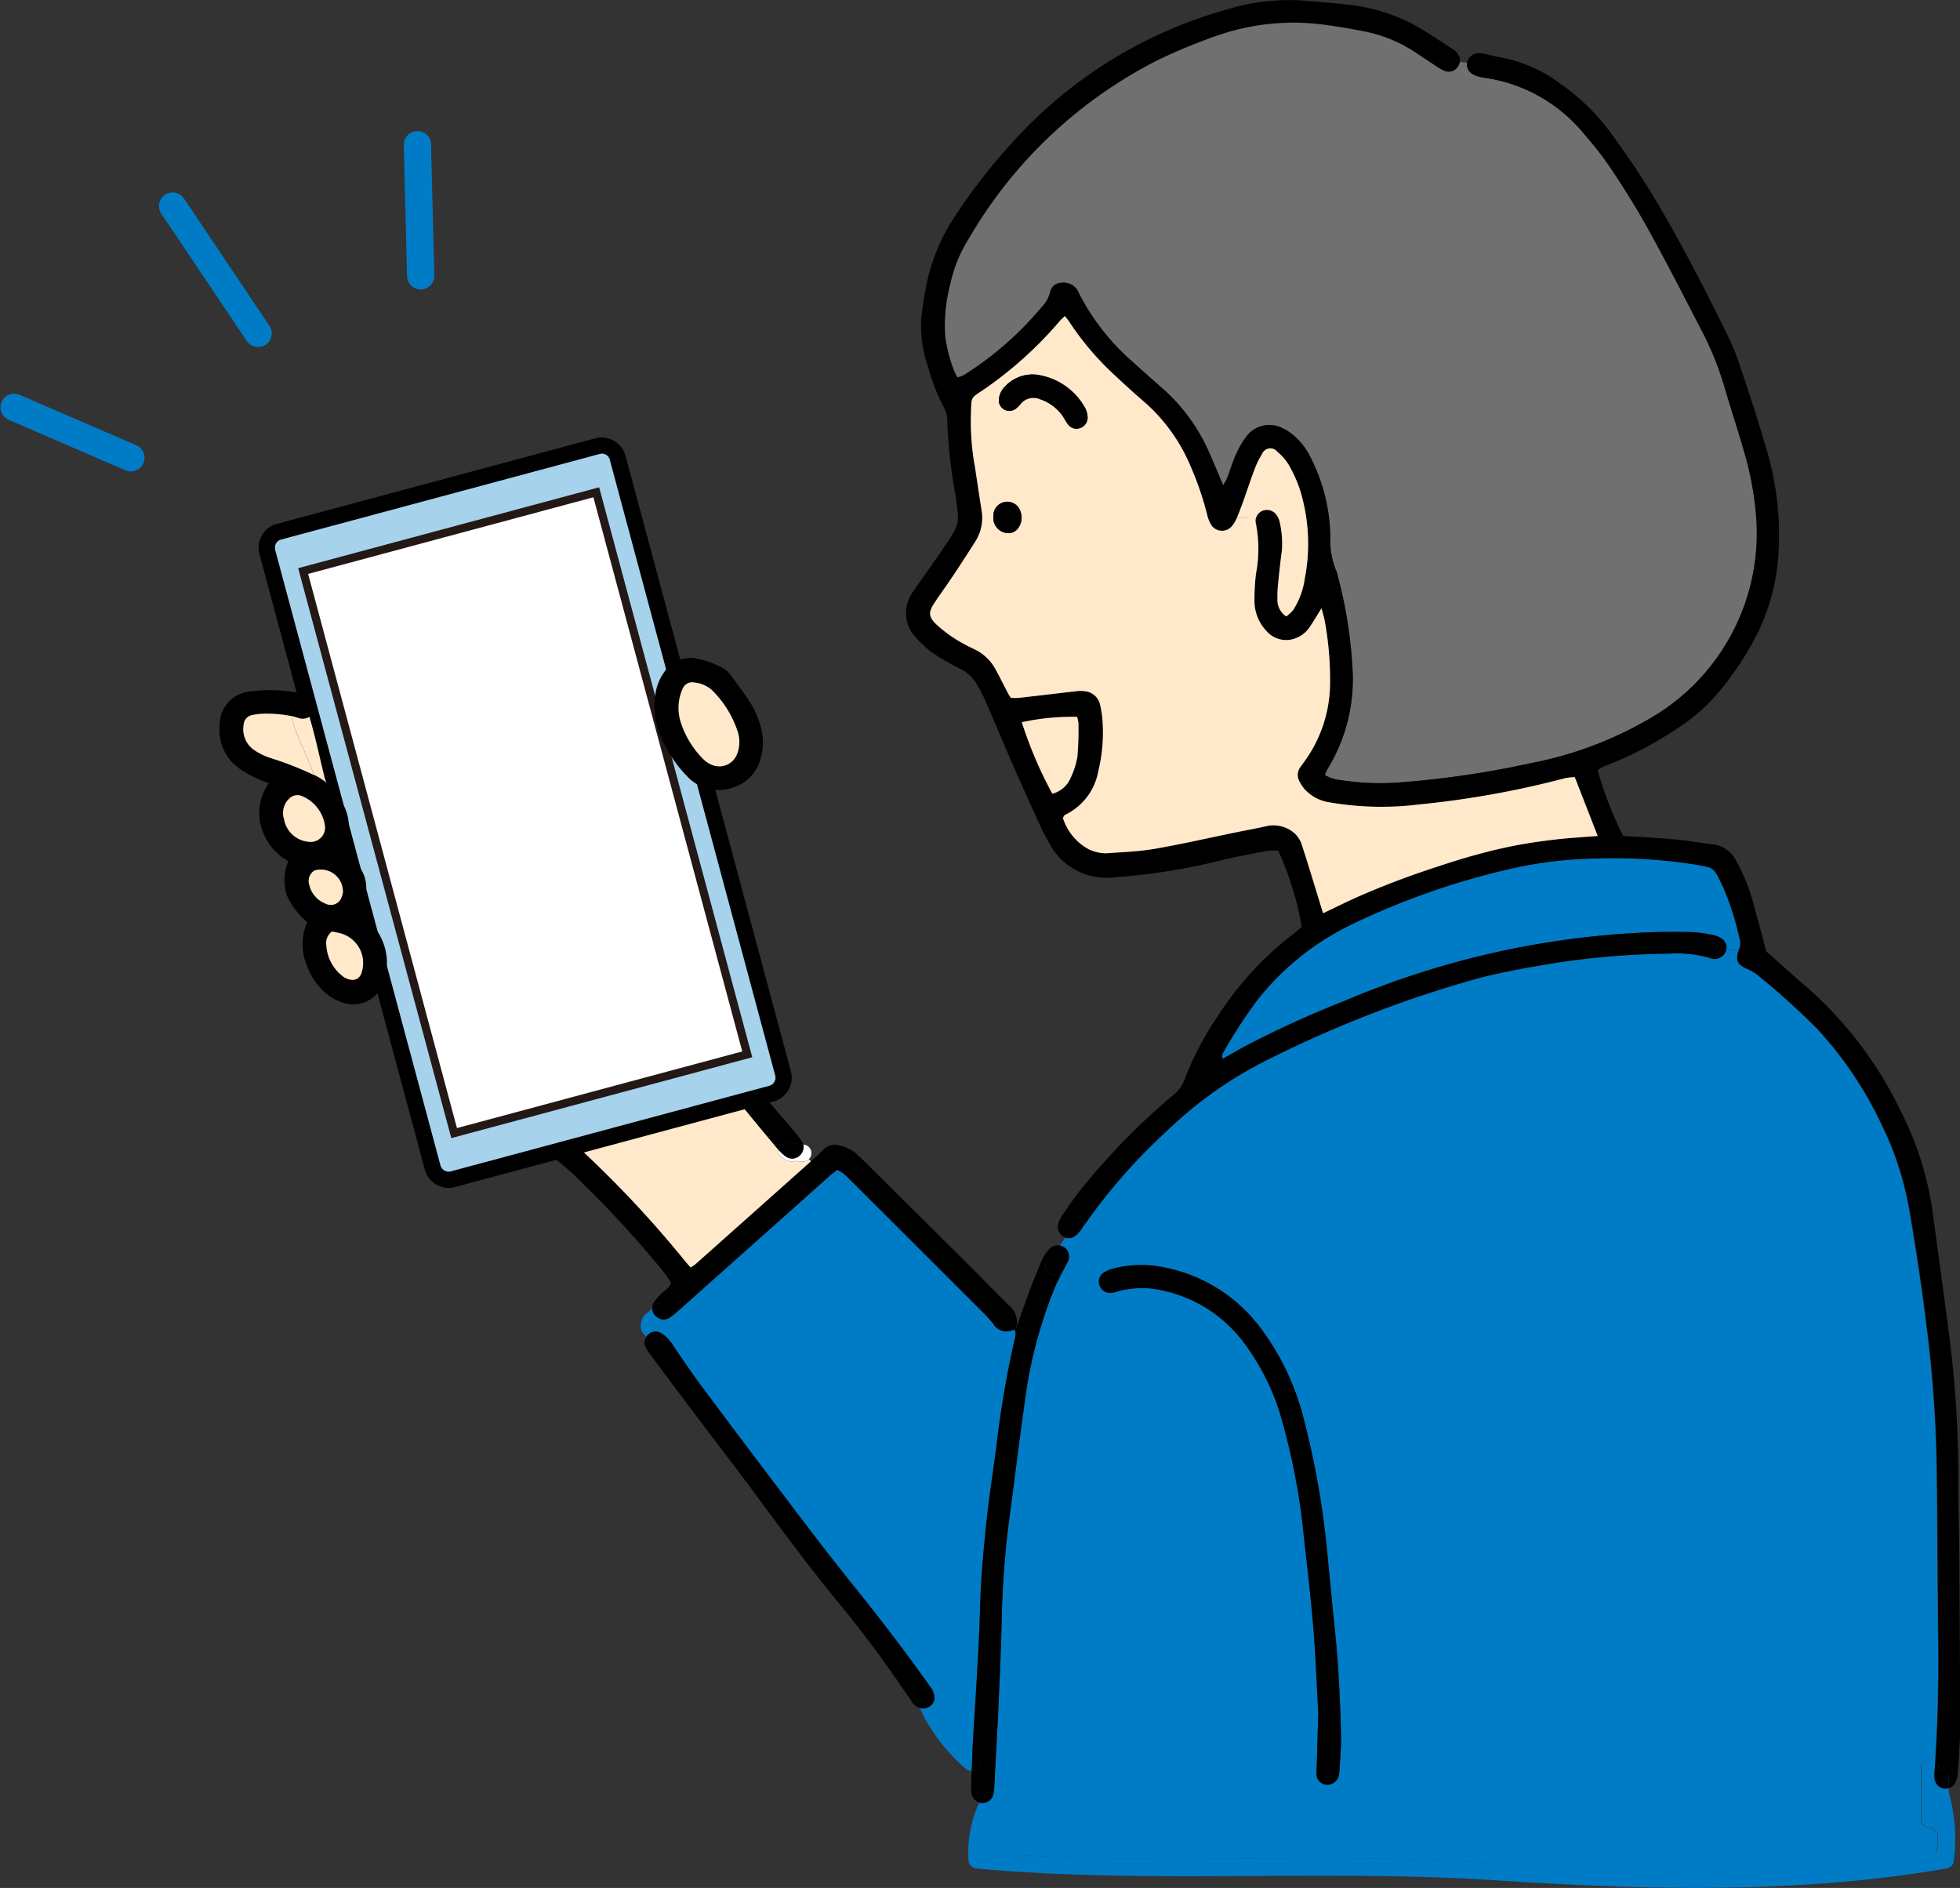
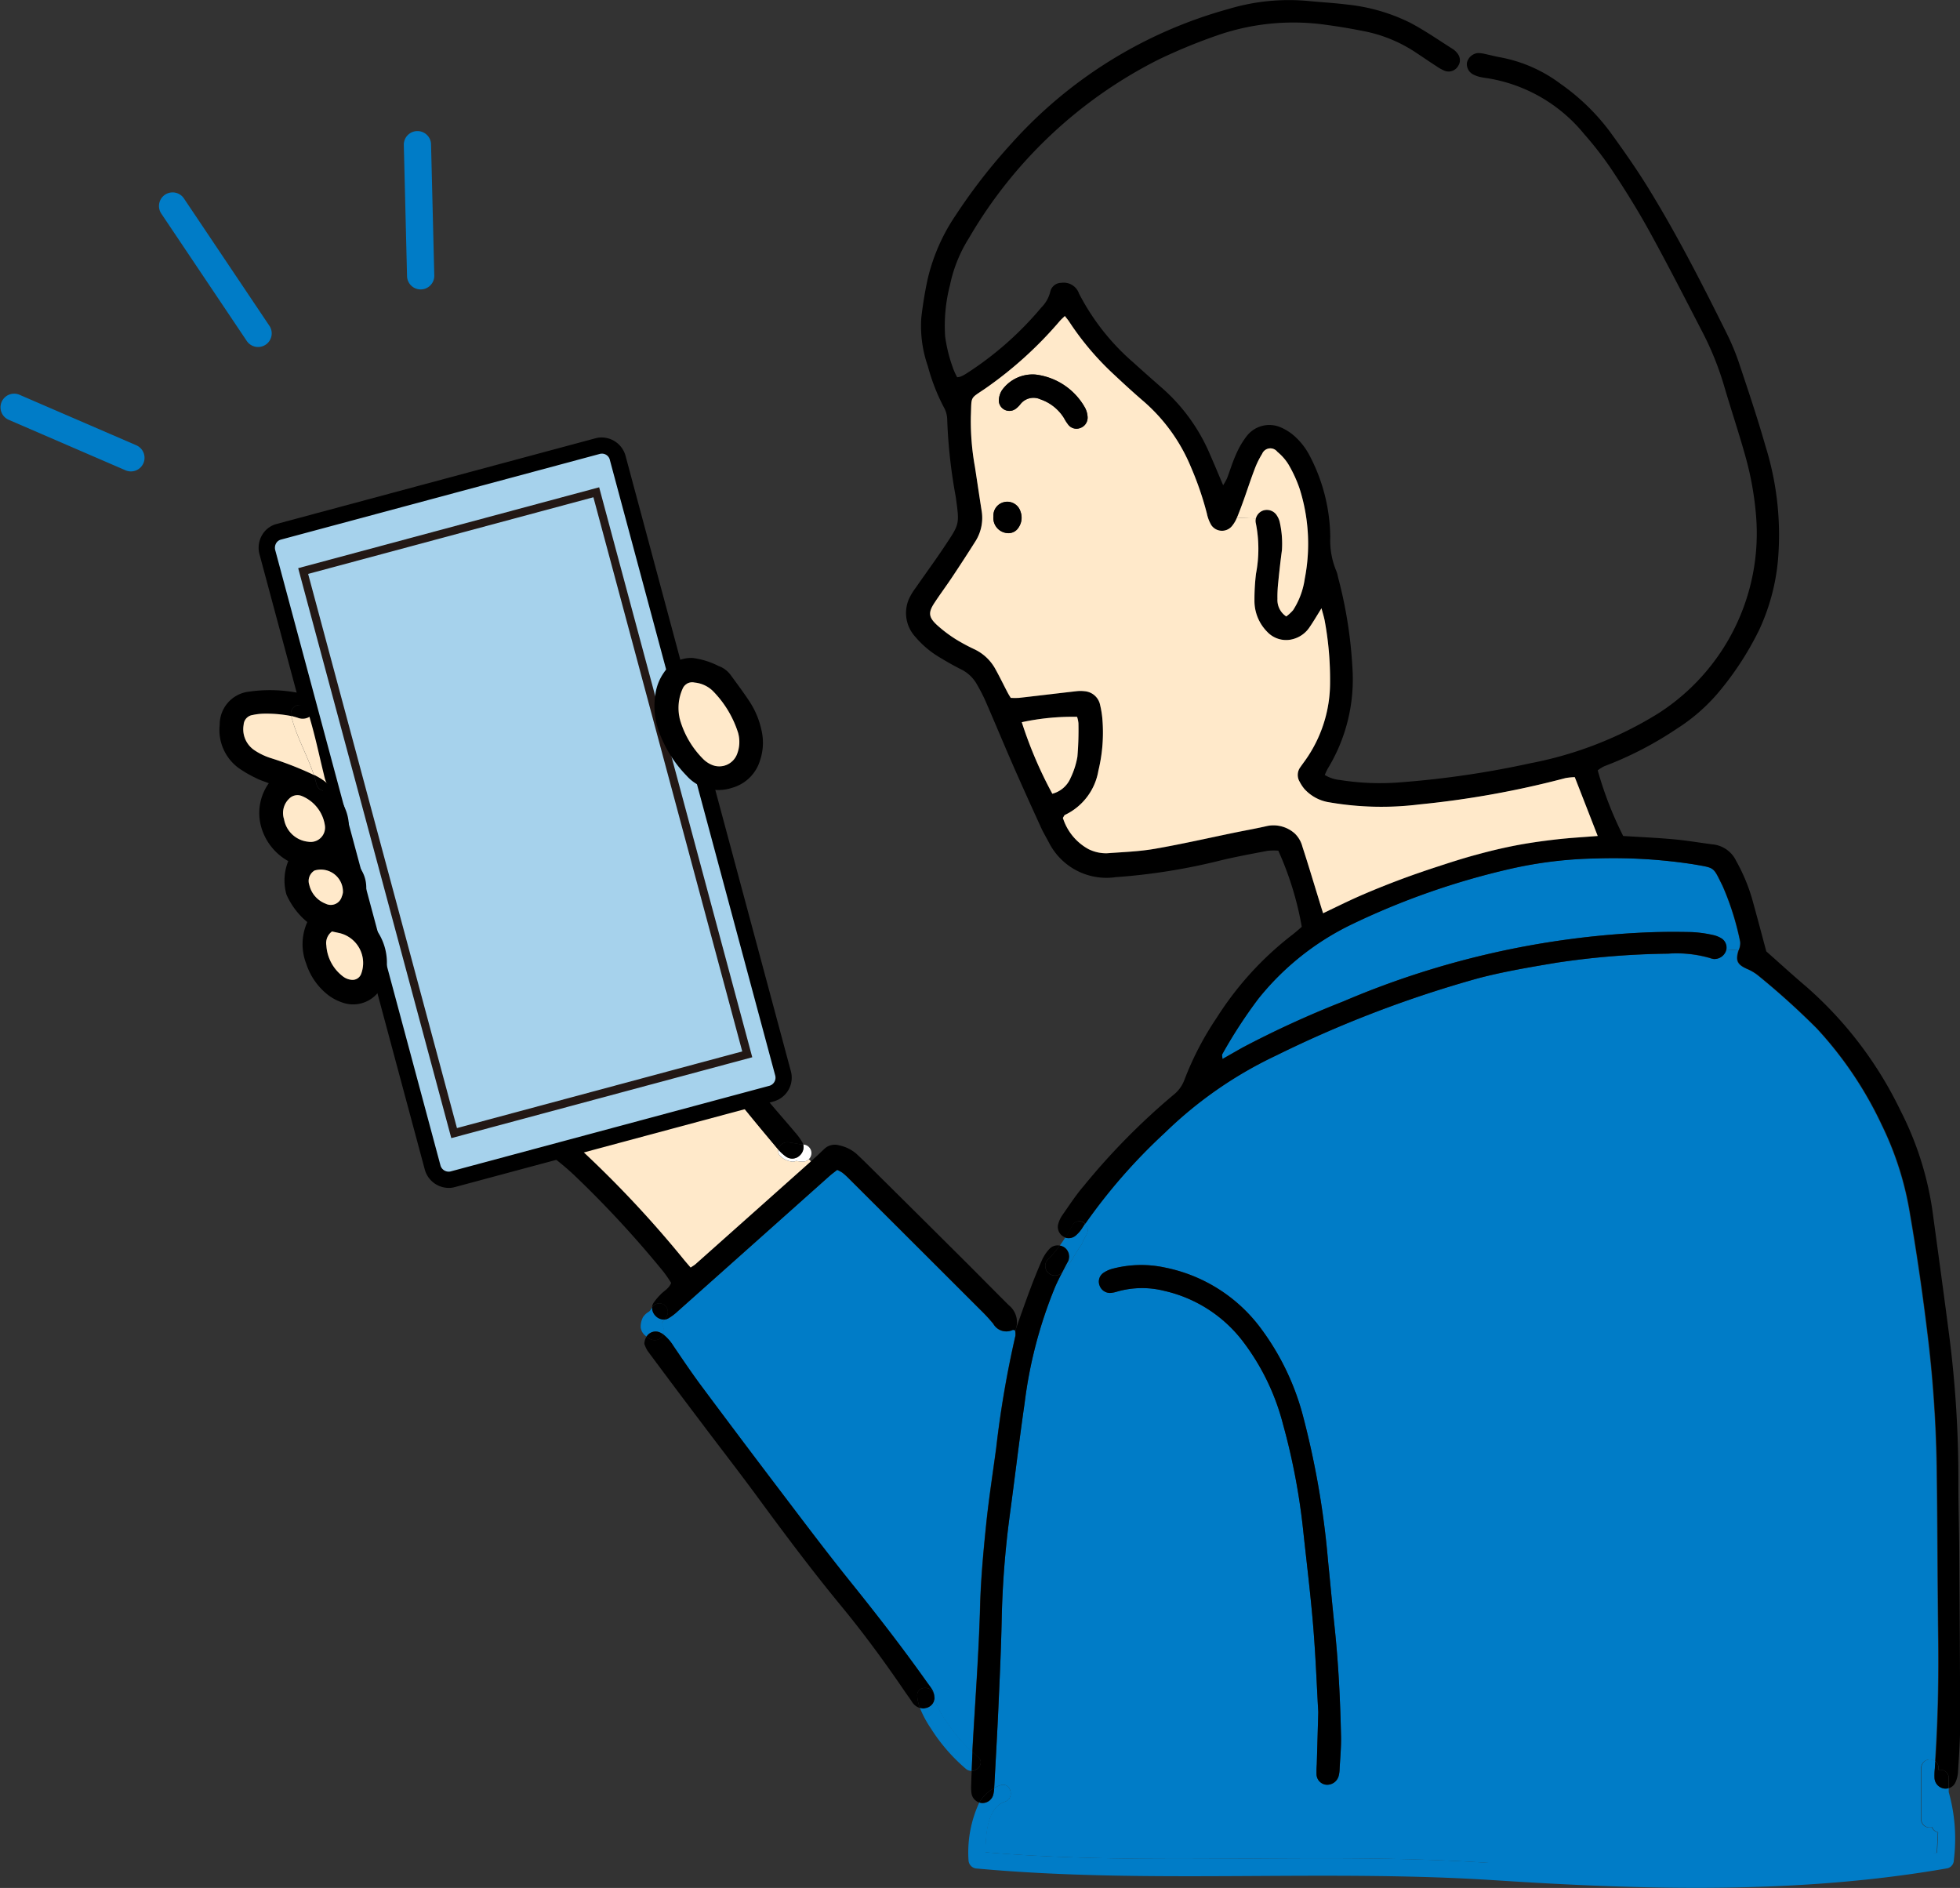
<svg xmlns="http://www.w3.org/2000/svg" width="109.084" height="105.066" viewBox="0 0 109.084 105.066">
  <rect x="0" y="0" width="109.084" height="105.066" fill="#333333" stroke="none" />
  <g id="グループ_96" data-name="グループ 96" transform="translate(-648.719 -31.052)">
    <g id="グループ_93" data-name="グループ 93" transform="translate(672.909 31.052)">
-       <path id="パス_643" data-name="パス 643" d="M705.8,47.006a9.026,9.026,0,0,0-.273,2.865,8.4,8.4,0,0,0,.484,1.887,4.122,4.122,0,0,0,.186.39.992.992,0,0,0,.2-.04,2.115,2.115,0,0,0,.276-.144,18.342,18.342,0,0,0,4.21-3.7,1.866,1.866,0,0,0,.494-.871.63.63,0,0,1,.621-.5.9.9,0,0,1,.982.6,12.88,12.88,0,0,0,3.034,3.844c.54.489,1.087.973,1.636,1.453a10.222,10.222,0,0,1,2.62,3.656c.239.542.465,1.091.73,1.712a3.6,3.6,0,0,0,.215-.381c.168-.437.3-.888.493-1.316a4.741,4.741,0,0,1,.581-1.009,1.594,1.594,0,0,1,1.9-.523,2.879,2.879,0,0,1,.728.447,3.777,3.777,0,0,1,.874,1.091,9.952,9.952,0,0,1,1.171,4.574,4.425,4.425,0,0,0,.338,1.894,1.366,1.366,0,0,1,.084.3,24.663,24.663,0,0,1,.811,5.083,9.534,9.534,0,0,1-1.367,5.6,3.473,3.473,0,0,0-.171.363,1.952,1.952,0,0,0,.835.278,14.168,14.168,0,0,0,3.429.127,52.1,52.1,0,0,0,7.183-1.058,20.987,20.987,0,0,0,7.093-2.76,11.9,11.9,0,0,0,5.465-10.98,17.485,17.485,0,0,0-.606-3.378c-.359-1.278-.78-2.538-1.155-3.81a16.788,16.788,0,0,0-1.178-2.972c-.969-1.875-1.931-3.753-2.943-5.6-.613-1.119-1.283-2.208-1.985-3.275a19.2,19.2,0,0,0-1.7-2.235,8.73,8.73,0,0,0-5.359-3.108c-.155-.023-.311-.042-.463-.08a1.587,1.587,0,0,1-.364-.137.65.65,0,0,1-.342-.648l-.39-.045a.6.6,0,0,1-.092.237.613.613,0,0,1-.743.272,2.512,2.512,0,0,1-.475-.264c-.373-.24-.738-.493-1.108-.736a7.964,7.964,0,0,0-2.789-1.182c-.713-.144-1.432-.271-2.154-.367a12.92,12.92,0,0,0-6.015.532,30.929,30.929,0,0,0-3.394,1.39,25.441,25.441,0,0,0-10.551,9.937A7.87,7.87,0,0,0,705.8,47.006Z" transform="translate(-677.114 -31.153)" fill="#717071" />
-       <path id="パス_644" data-name="パス 644" d="M708.163,110.322v0l0-.013,0-.006c-.047-.009-.1-.04-.141-.025a.831.831,0,0,1-1.082-.346,9.818,9.818,0,0,0-.743-.8q-3.65-3.647-7.306-7.292a3.616,3.616,0,0,0-.348-.314,1.926,1.926,0,0,0-.289-.156c-.148.118-.294.222-.428.34q-4.235,3.772-8.465,7.545a2.9,2.9,0,0,1-.5.375.55.55,0,0,1-.216.069,1.453,1.453,0,0,1-.167.2,1.13,1.13,0,0,1,.133.451.447.447,0,0,1-.029.194,2.4,2.4,0,0,1,.542.614c.511.753,1.02,1.509,1.564,2.242q2.144,2.882,4.319,5.744c1.307,1.722,2.607,3.45,3.961,5.136,1.469,1.827,2.906,3.676,4.264,5.591.09.127.188.249.272.382a.918.918,0,0,1,.161.523,4.245,4.245,0,0,0,.726,1.374,8.27,8.27,0,0,0,1.384,1.619c.005-.144.013-.287.021-.431.146-2.574.34-5.146.41-7.724.042-1.507.182-3.015.336-4.517.147-1.424.369-2.84.559-4.258a56.789,56.789,0,0,1,1.067-6.229.991.991,0,0,0-.012-.289Z" transform="translate(-675.854 -36.26)" fill="#007cc7" />
+       <path id="パス_644" data-name="パス 644" d="M708.163,110.322l0-.013,0-.006c-.047-.009-.1-.04-.141-.025a.831.831,0,0,1-1.082-.346,9.818,9.818,0,0,0-.743-.8q-3.65-3.647-7.306-7.292a3.616,3.616,0,0,0-.348-.314,1.926,1.926,0,0,0-.289-.156c-.148.118-.294.222-.428.34q-4.235,3.772-8.465,7.545a2.9,2.9,0,0,1-.5.375.55.55,0,0,1-.216.069,1.453,1.453,0,0,1-.167.2,1.13,1.13,0,0,1,.133.451.447.447,0,0,1-.029.194,2.4,2.4,0,0,1,.542.614c.511.753,1.02,1.509,1.564,2.242q2.144,2.882,4.319,5.744c1.307,1.722,2.607,3.45,3.961,5.136,1.469,1.827,2.906,3.676,4.264,5.591.09.127.188.249.272.382a.918.918,0,0,1,.161.523,4.245,4.245,0,0,0,.726,1.374,8.27,8.27,0,0,0,1.384,1.619c.005-.144.013-.287.021-.431.146-2.574.34-5.146.41-7.724.042-1.507.182-3.015.336-4.517.147-1.424.369-2.84.559-4.258a56.789,56.789,0,0,1,1.067-6.229.991.991,0,0,0-.012-.289Z" transform="translate(-675.854 -36.26)" fill="#007cc7" />
      <path id="パス_645" data-name="パス 645" d="M722.173,93.54c-.031.048,0,.133.01.269.406-.231.764-.436,1.123-.639a55.2,55.2,0,0,1,5.607-2.567,48.223,48.223,0,0,1,16.818-3.836c.859-.038,1.72-.038,2.58-.02a7.016,7.016,0,0,1,1.157.159,1.494,1.494,0,0,1,.5.2.605.605,0,0,1,.258.6l.688.049A.934.934,0,0,0,751,87.29a15.166,15.166,0,0,0-.983-3.121c-.54-1.078-.4-.985-1.621-1.2a29.354,29.354,0,0,0-5.454-.323,23.159,23.159,0,0,0-4.723.574,41.888,41.888,0,0,0-8.9,3.121,14.984,14.984,0,0,0-5.146,4.119A26.9,26.9,0,0,0,722.173,93.54Z" transform="translate(-678.348 -34.873)" fill="#007cc7" />
      <path id="パス_646" data-name="パス 646" d="M708.78,134.631a2.048,2.048,0,0,0-.342.15c0-.058.005-.118.009-.177.078-1.432.16-2.86.224-4.292.072-1.612.148-3.226.182-4.84a51.959,51.959,0,0,1,.447-5.84c.283-2.089.529-4.182.831-6.27a25.026,25.026,0,0,1,1.7-6.47c.122-.28.259-.551.4-.819a4.42,4.42,0,0,0,.642-.878c.1-.162.2-.325.3-.487l.025-.038a.447.447,0,0,0,.1-.135l.008-.015c.011-.018.017-.029.013-.027a.93.93,0,0,0,.065-.154l0-.016c.068-.118.135-.237.2-.359a.468.468,0,0,0-.1-.576,31.537,31.537,0,0,1,4.436-5.069,22.848,22.848,0,0,1,6.2-4.3,64.379,64.379,0,0,1,11.219-4.29c1.437-.379,2.9-.622,4.365-.869a45.062,45.062,0,0,1,6.227-.506,6.671,6.671,0,0,1,2.321.242.989.989,0,0,0,.226.057.685.685,0,0,0,.664-.449.741.741,0,0,0,.022-.089l.688.049-.017.053c-.15.532-.045.74.469.974a2.615,2.615,0,0,1,.6.345,42.234,42.234,0,0,1,3.308,2.982,21.018,21.018,0,0,1,3.608,5.361,17.63,17.63,0,0,1,1.576,4.969c.418,2.413.76,4.838,1.045,7.269a69.82,69.82,0,0,1,.444,7.176c.04,3,.04,6,.078,8.993.031,2.341-.011,4.679-.167,7.013a.481.481,0,0,0-.776.367v2.852a.457.457,0,0,0,.6.443.436.436,0,0,0,.331.287c-.009.382-.04.768-.057,1.146-8.174,1.388-16.648,1.119-24.886.561-9.344-.635-18.728.2-28.064-.594.014-1.007.1-2.482,1.074-2.811C709.611,135.353,709.362,134.436,708.78,134.631Zm6.121-27.4a1.634,1.634,0,0,0,.38-.076,5.048,5.048,0,0,1,2.622-.04,7.626,7.626,0,0,1,4.332,2.755,12.933,12.933,0,0,1,2.278,4.674,36.587,36.587,0,0,1,1.121,5.9c.186,1.735.4,3.469.547,5.207s.211,3.486.293,4.907c-.033,1.184-.058,2.044-.083,2.9a5.1,5.1,0,0,0-.015.545.6.6,0,0,0,.518.593.661.661,0,0,0,.713-.479,1.682,1.682,0,0,0,.054-.386c.032-.6.091-1.2.08-1.8-.044-2.032-.143-4.062-.356-6.084-.132-1.244-.244-2.491-.37-3.733a47.562,47.562,0,0,0-1.4-8.071,14.182,14.182,0,0,0-2.326-4.827,8.792,8.792,0,0,0-5.356-3.4A6.255,6.255,0,0,0,715,105.9a1.635,1.635,0,0,0-.493.223.592.592,0,0,0-.2.694A.621.621,0,0,0,714.9,107.233Z" transform="translate(-677.296 -35.278)" fill="#007cc7" />
      <path id="パス_647" data-name="パス 647" d="M675,96.484a.609.609,0,0,0,.42.743,29.952,29.952,0,0,1,3.362,1.46,14.211,14.211,0,0,1,3.814,2.553,58.542,58.542,0,0,1,4.987,5.391,7.493,7.493,0,0,1,.434.628c-.126.327-.409.446-.6.656a3.229,3.229,0,0,0-.393.475.521.521,0,0,0-.069.232.478.478,0,0,1,.643-.158.484.484,0,0,1,.171.65,1.261,1.261,0,0,1-.117.183.55.55,0,0,0,.216-.069,2.9,2.9,0,0,0,.5-.375q4.235-3.769,8.465-7.545c.133-.118.28-.222.428-.34a1.92,1.92,0,0,1,.289.156,3.628,3.628,0,0,1,.348.314q3.656,3.643,7.306,7.292a9.828,9.828,0,0,1,.742.8.831.831,0,0,0,1.082.346c.036-.015.093.016.141.025v.007a1.2,1.2,0,0,0-.353-1.4c-.888-.882-1.763-1.776-2.65-2.657q-2.632-2.621-5.271-5.233c-.184-.184-.375-.363-.565-.542a2.126,2.126,0,0,0-.971-.473.831.831,0,0,0-.8.184c-.156.139-.3.289-.456.428-.1.091-.2.181-.3.269q-3.2,2.857-6.409,5.71c-.076.067-.168.115-.285.2-.128-.148-.243-.28-.356-.415a60.546,60.546,0,0,0-6.055-6.425,11.032,11.032,0,0,0-2.557-1.642c-1.156-.572-2.329-1.1-3.5-1.643a.408.408,0,0,1-.632.179,3.437,3.437,0,0,1-.506-.437A.607.607,0,0,0,675,96.484Z" transform="translate(-674.854 -35.864)" />
      <path id="パス_648" data-name="パス 648" d="M679.466,88.223c-1.888,1.175-6.258,4.612-3.981,7.017a.623.623,0,0,1,.129-.018,1.825,1.825,0,0,1,.9.224l.11.052a.5.5,0,0,0-.154-.643c-2.676-1.926,2.986-5.582,4.307-6.3,3.017-1.631,7.452-3.113,10.611-1.064a10.056,10.056,0,0,0,.049,2.068.543.543,0,0,0,.016.1c.017-.042.036-.083.055-.125a.617.617,0,0,1,.655-.316.647.647,0,0,1,.206.074,5.433,5.433,0,0,1,0-1.892.493.493,0,0,0-.219-.538C688.475,84.161,682.931,86.064,679.466,88.223Z" transform="translate(-674.844 -35.087)" fill="#fff" />
      <path id="パス_649" data-name="パス 649" d="M675.666,96a.627.627,0,0,0-.129.018,3.438,3.438,0,0,0,.506.437.408.408,0,0,0,.632-.179l-.11-.052A1.825,1.825,0,0,0,675.666,96Z" transform="translate(-674.895 -35.862)" />
      <path id="パス_650" data-name="パス 650" d="M680.851,88.636c-1.321.715-6.983,4.37-4.308,6.3a.5.5,0,0,1,.154.643c1.169.542,2.342,1.07,3.5,1.643a11.028,11.028,0,0,1,2.556,1.642,60.543,60.543,0,0,1,6.055,6.425c.112.135.228.267.356.415.118-.081.209-.13.285-.2q3.207-2.854,6.409-5.71l-.112-.125a.462.462,0,0,1-.336.143,2.655,2.655,0,0,1-.38-.042.425.425,0,0,1-.317.024,1.031,1.031,0,0,1-.6-.338.41.41,0,0,1-.067-.31l-.04-.045c-.7-.838-1.4-1.675-2.085-2.528-.31-.386-.578-.8-.859-1.209a1.871,1.871,0,0,1-.377-1.321,5.312,5.312,0,0,1,.052-.621q.31-1.608.643-3.211a2.556,2.556,0,0,1,.144-.464.538.538,0,0,1-.016-.1,10.065,10.065,0,0,1-.049-2.068C688.3,85.523,683.867,87.005,680.851,88.636Z" transform="translate(-674.917 -35.164)" fill="#ffe9ca" />
      <path id="パス_651" data-name="パス 651" d="M687.7,109.859l-.011.007a.994.994,0,0,0-.334.31,1.166,1.166,0,0,0-.128.561.7.7,0,0,0,.333.517.589.589,0,0,1,.782-.211,1.19,1.19,0,0,1,.162.1.447.447,0,0,0,.029-.194,1.13,1.13,0,0,0-.133-.451,1.453,1.453,0,0,0,.167-.2.622.622,0,0,1-.5-.191.637.637,0,0,1-.2-.484l-.008.011a1.465,1.465,0,0,1-.083.144.3.3,0,0,0-.023.027C687.741,109.821,687.707,109.846,687.7,109.859Z" transform="translate(-675.76 -36.872)" fill="#007cc7" />
      <path id="パス_652" data-name="パス 652" d="M687.572,111.375a.776.776,0,0,0-.124.407,1.834,1.834,0,0,0,.188.4q1.511,2.036,3.042,4.058c1,1.331,2.027,2.648,3.013,3.99,1.526,2.08,3.07,4.146,4.71,6.136,1.261,1.531,2.43,3.125,3.544,4.762.131.194.276.38.4.578a.77.77,0,0,0,.441.338,2.412,2.412,0,0,1-.15-.659c-.045-.612.907-.608.951,0,0,.036.007.074.013.11a.918.918,0,0,0-.161-.523c-.084-.132-.182-.255-.272-.382-1.357-1.915-2.794-3.764-4.264-5.591-1.355-1.686-2.654-3.414-3.961-5.136q-2.172-2.86-4.32-5.744c-.543-.732-1.053-1.489-1.564-2.242a2.4,2.4,0,0,0-.542-.614.547.547,0,0,1-.823.2C687.654,111.438,687.614,111.408,687.572,111.375Z" transform="translate(-675.777 -36.993)" />
      <path id="パス_653" data-name="パス 653" d="M687.582,111.361c.042.032.082.063.121.092a.547.547,0,0,0,.823-.2,1.2,1.2,0,0,0-.162-.1A.589.589,0,0,0,687.582,111.361Z" transform="translate(-675.787 -36.979)" />
      <path id="パス_654" data-name="パス 654" d="M687.916,109.611a.636.636,0,0,0,.2.484.621.621,0,0,0,.5.191,1.255,1.255,0,0,0,.117-.183.484.484,0,0,0-.171-.65A.478.478,0,0,0,687.916,109.611Z" transform="translate(-675.812 -36.854)" />
      <path id="パス_655" data-name="パス 655" d="M691.875,94.265a1.87,1.87,0,0,0,.377,1.321c.281.406.549.823.859,1.209.682.853,1.383,1.69,2.085,2.528l.04.045a.515.515,0,0,1,.559-.406c.168.023.334.053.5.081.066.012.132.023.2.032a.053.053,0,0,0,.018,0,.565.565,0,0,0,.08.006h.022a.578.578,0,0,0-.047-.123,3.348,3.348,0,0,0-.412-.561c-.717-.857-1.477-1.682-2.148-2.576-1.089-1.444-.884-1.172-.664-2.8.113-.819.35-1.624.527-2.437a2.105,2.105,0,0,0,.057-.46.591.591,0,0,0-.3-.529c.008.087.016.175.02.262.029.576-.81.608-.935.1a2.566,2.566,0,0,0-.145.464q-.332,1.6-.643,3.211A5.312,5.312,0,0,0,691.875,94.265Z" transform="translate(-676.104 -35.389)" />
      <path id="パス_656" data-name="パス 656" d="M692.837,89.837c-.019.042-.038.083-.055.125.125.5.964.471.935-.1,0-.087-.012-.175-.02-.262a.646.646,0,0,0-.206-.074A.617.617,0,0,0,692.837,89.837Z" transform="translate(-676.172 -35.382)" />
      <path id="パス_657" data-name="パス 657" d="M695.505,100.127a.41.41,0,0,0,.067.31,1.032,1.032,0,0,0,.6.338.425.425,0,0,0,.317-.024,2.658,2.658,0,0,0,.381.042.462.462,0,0,0,.336-.143.472.472,0,0,0,.139-.333.48.48,0,0,0-.453-.475.636.636,0,0,1-.184.6.6.6,0,0,1-.784.069A2.279,2.279,0,0,1,695.505,100.127Z" transform="translate(-676.374 -36.147)" fill="#fff" />
      <path id="パス_658" data-name="パス 658" d="M695.506,100.117a2.286,2.286,0,0,0,.413.379.6.6,0,0,0,.784-.069.636.636,0,0,0,.184-.6h-.022a.566.566,0,0,1-.08-.006.054.054,0,0,1-.018,0c-.067-.009-.133-.02-.2-.032-.169-.029-.335-.058-.5-.081A.515.515,0,0,0,695.506,100.117Z" transform="translate(-676.374 -36.137)" />
      <path id="パス_659" data-name="パス 659" d="M703.711,63.772c.534-.772,1.091-1.529,1.61-2.309.851-1.283.836-1.206.623-2.77a29.191,29.191,0,0,1-.473-4.268,1.465,1.465,0,0,0-.206-.741,11.04,11.04,0,0,1-.872-2.255,6.757,6.757,0,0,1-.365-2.692c.083-.724.2-1.444.355-2.157a10.626,10.626,0,0,1,1.564-3.557,31.688,31.688,0,0,1,3.118-4.007,25.19,25.19,0,0,1,12.065-7.465,11.651,11.651,0,0,1,4.407-.447c.726.072,1.456.11,2.179.2a10.243,10.243,0,0,1,3.511,1.009c.829.435,1.6.975,2.393,1.475a.966.966,0,0,1,.227.211.615.615,0,0,1,.152.487.6.6,0,0,1-.092.237.613.613,0,0,1-.743.272,2.512,2.512,0,0,1-.475-.264c-.373-.24-.738-.493-1.108-.736a7.963,7.963,0,0,0-2.789-1.182c-.713-.144-1.432-.271-2.154-.367a12.92,12.92,0,0,0-6.015.532,30.928,30.928,0,0,0-3.394,1.39,25.441,25.441,0,0,0-10.551,9.937,7.866,7.866,0,0,0-1.051,2.6,9.022,9.022,0,0,0-.273,2.865,8.4,8.4,0,0,0,.484,1.887,4.12,4.12,0,0,0,.186.39.99.99,0,0,0,.2-.04,2.115,2.115,0,0,0,.276-.144,18.342,18.342,0,0,0,4.21-3.7,1.866,1.866,0,0,0,.494-.871.63.63,0,0,1,.621-.5.9.9,0,0,1,.982.6,12.88,12.88,0,0,0,3.034,3.844c.54.489,1.087.973,1.636,1.453a10.221,10.221,0,0,1,2.62,3.656c.239.542.465,1.091.73,1.712a3.564,3.564,0,0,0,.215-.381c.168-.437.3-.888.493-1.316a4.741,4.741,0,0,1,.581-1.009,1.594,1.594,0,0,1,1.9-.523,2.879,2.879,0,0,1,.728.447,3.781,3.781,0,0,1,.874,1.091,9.954,9.954,0,0,1,1.171,4.574,4.425,4.425,0,0,0,.338,1.894,1.373,1.373,0,0,1,.084.3,24.672,24.672,0,0,1,.811,5.083,9.534,9.534,0,0,1-1.367,5.6,3.461,3.461,0,0,0-.171.363,1.952,1.952,0,0,0,.835.278,14.169,14.169,0,0,0,3.429.127,52.1,52.1,0,0,0,7.183-1.058,20.987,20.987,0,0,0,7.093-2.76,11.9,11.9,0,0,0,5.465-10.98,17.475,17.475,0,0,0-.605-3.378c-.359-1.278-.78-2.538-1.155-3.81a16.787,16.787,0,0,0-1.178-2.972c-.969-1.875-1.931-3.753-2.943-5.6-.613-1.119-1.283-2.208-1.985-3.275a19.2,19.2,0,0,0-1.7-2.235,8.73,8.73,0,0,0-5.359-3.108c-.156-.023-.311-.042-.463-.08a1.591,1.591,0,0,1-.364-.137.65.65,0,0,1-.342-.648.7.7,0,0,1,.6-.538,1.581,1.581,0,0,1,.383.044c.306.065.608.148.917.2a8.037,8.037,0,0,1,3.326,1.479,12.021,12.021,0,0,1,2.738,2.659c.733,1.012,1.456,2.036,2.112,3.1,1.6,2.594,2.988,5.311,4.344,8.041a13.43,13.43,0,0,1,.7,1.654c.519,1.555,1.045,3.11,1.493,4.685a16.557,16.557,0,0,1,.7,6.332,11.7,11.7,0,0,1-1.045,3.9,17.065,17.065,0,0,1-2.25,3.465,10.165,10.165,0,0,1-2.348,2.049,19.672,19.672,0,0,1-4.017,2.076,2.025,2.025,0,0,0-.374.234,20.318,20.318,0,0,0,1.418,3.652c.977.062,1.915.1,2.848.188.724.065,1.443.194,2.167.283a1.62,1.62,0,0,1,1.273.918,9.933,9.933,0,0,1,.9,2.158c.264.948.515,1.9.777,2.876.72.637,1.451,1.306,2.206,1.946a21.626,21.626,0,0,1,5.266,6.921,17.774,17.774,0,0,1,1.784,5.632c.321,2.374.65,4.748.955,7.124a62.691,62.691,0,0,1,.479,7.876c0,1.253.038,2.5.048,3.755.02,3.284.047,6.567.049,9.852,0,.859-.067,1.719-.119,2.578a1.571,1.571,0,0,1-.158.592.581.581,0,0,1-.354.293v-.557a.449.449,0,0,0-.569-.446v-.124a.44.44,0,0,0-.175-.367c.156-2.334.2-4.672.167-7.013-.038-3-.038-5.994-.078-8.993a69.854,69.854,0,0,0-.444-7.176c-.285-2.431-.628-4.857-1.045-7.27a17.626,17.626,0,0,0-1.576-4.969,21.015,21.015,0,0,0-3.608-5.361,42.232,42.232,0,0,0-3.307-2.982,2.619,2.619,0,0,0-.6-.345c-.515-.234-.62-.442-.47-.974l.017-.053a.933.933,0,0,0,.086-.466,15.163,15.163,0,0,0-.983-3.121c-.54-1.078-.4-.985-1.621-1.2a29.355,29.355,0,0,0-5.454-.323,23.156,23.156,0,0,0-4.723.574,41.89,41.89,0,0,0-8.9,3.121,14.984,14.984,0,0,0-5.146,4.119,26.9,26.9,0,0,0-2,3.075c-.031.048,0,.133.01.269.406-.231.764-.436,1.123-.639a55.193,55.193,0,0,1,5.607-2.567,48.222,48.222,0,0,1,16.818-3.836c.859-.038,1.72-.038,2.58-.02a7.014,7.014,0,0,1,1.158.159,1.493,1.493,0,0,1,.5.2.605.605,0,0,1,.258.6.73.73,0,0,1-.022.089.685.685,0,0,1-.664.449.988.988,0,0,1-.226-.057,6.672,6.672,0,0,0-2.321-.242,45.063,45.063,0,0,0-6.227.506c-1.464.247-2.928.491-4.365.869a64.377,64.377,0,0,0-11.22,4.29,22.848,22.848,0,0,0-6.2,4.3,31.541,31.541,0,0,0-4.436,5.069.438.438,0,0,0-.718.1c-.117.226-.243.449-.384.666a.619.619,0,0,1-.409-.742,1.6,1.6,0,0,1,.225-.493c.387-.553.758-1.125,1.2-1.638A37.886,37.886,0,0,1,718.042,92a1.92,1.92,0,0,0,.635-.867,17.013,17.013,0,0,1,1.8-3.453,17.962,17.962,0,0,1,4.192-4.6c.182-.139.354-.294.534-.448a17.641,17.641,0,0,0-1.306-4.238,3.35,3.35,0,0,0-.593.006c-.869.167-1.742.325-2.6.531a33.869,33.869,0,0,1-5.857.936,3.591,3.591,0,0,1-3.714-1.922c-.144-.278-.308-.545-.437-.829-.519-1.137-1.036-2.276-1.538-3.419-.532-1.217-1.04-2.445-1.57-3.661a10.084,10.084,0,0,0-.466-.9,2.044,2.044,0,0,0-.9-.844c-.4-.2-.781-.419-1.159-.648a5.316,5.316,0,0,1-1.37-1.154,1.957,1.957,0,0,1-.347-2.118A3.253,3.253,0,0,1,703.711,63.772Zm2.235,2.861a10.341,10.341,0,0,0,1.032.555,2.591,2.591,0,0,1,1.135,1.042c.256.453.48.922.722,1.382.047.091.1.177.167.281a4.067,4.067,0,0,0,.464,0c1.061-.119,2.121-.248,3.182-.369a1.866,1.866,0,0,1,.466,0,.957.957,0,0,1,.865.781A5.279,5.279,0,0,1,714.1,71a9.028,9.028,0,0,1-.217,2.949,3.338,3.338,0,0,1-1.859,2.459c-.04.018-.058.081-.116.166a3.008,3.008,0,0,0,1.419,1.735,2.18,2.18,0,0,0,1.055.232c.882-.067,1.774-.1,2.643-.247,1.511-.263,3.009-.606,4.513-.915.587-.119,1.176-.224,1.76-.359a1.778,1.778,0,0,1,1.522.428,1.566,1.566,0,0,1,.42.73c.332,1.014.634,2.036.95,3.056.059.2.122.392.2.646.713-.339,1.38-.671,2.062-.971s1.392-.586,2.1-.852,1.418-.514,2.136-.749c.742-.242,1.485-.481,2.238-.686.728-.2,1.464-.377,2.2-.518s1.491-.246,2.24-.332,1.5-.127,2.308-.192c-.431-1.108-.844-2.169-1.276-3.273a3.25,3.25,0,0,0-.522.053,51.737,51.737,0,0,1-8.14,1.466,17.007,17.007,0,0,1-4.984-.116,2.342,2.342,0,0,1-1.414-.761,2.279,2.279,0,0,1-.253-.389.726.726,0,0,1,.042-.812c.089-.128.182-.255.273-.381a7.456,7.456,0,0,0,1.379-4.322,18.033,18.033,0,0,0-.294-3.419c-.036-.206-.1-.4-.183-.717-.268.428-.448.741-.654,1.038a1.6,1.6,0,0,1-.928.676,1.437,1.437,0,0,1-1.435-.4,2.446,2.446,0,0,1-.714-1.766,11.825,11.825,0,0,1,.087-1.481,7.3,7.3,0,0,0-.009-2.793.556.556,0,0,1,0-.276.644.644,0,0,1,.367-.428.657.657,0,0,1,.814.28,1.1,1.1,0,0,1,.15.357,5.461,5.461,0,0,1,.121,1.553c-.08.594-.146,1.188-.206,1.785a7.382,7.382,0,0,0-.045.935,1.1,1.1,0,0,0,.491.971,2.36,2.36,0,0,0,.383-.354,4.338,4.338,0,0,0,.646-1.744,10.124,10.124,0,0,0-.289-5.02,7.312,7.312,0,0,0-.618-1.343,2.809,2.809,0,0,0-.616-.7.494.494,0,0,0-.85.114,4.661,4.661,0,0,0-.412.838c-.215.559-.4,1.13-.6,1.693-.123.344-.247.686-.388,1.022a1.8,1.8,0,0,1-.277.466.719.719,0,0,1-1.146-.049,2.089,2.089,0,0,1-.249-.648,17.576,17.576,0,0,0-.886-2.582,9.794,9.794,0,0,0-2.618-3.648c-.553-.475-1.093-.968-1.625-1.468a15.843,15.843,0,0,1-2.527-2.969c-.064-.1-.148-.2-.249-.327-.119.119-.215.2-.3.3a21.81,21.81,0,0,1-4.1,3.716c-.913.628-.783.39-.832,1.583a14.311,14.311,0,0,0,.228,2.8c.123.8.24,1.6.365,2.394a2.434,2.434,0,0,1-.327,1.728q-.625.993-1.276,1.966c-.331.5-.69.981-1.019,1.481-.35.532-.334.793.133,1.23A7.57,7.57,0,0,0,705.946,66.633Zm6.393,7.714a4.491,4.491,0,0,0,.379-1.179,17.42,17.42,0,0,0,.058-1.867,1.555,1.555,0,0,0-.076-.357,13.4,13.4,0,0,0-3.079.3,23.184,23.184,0,0,0,1.7,3.981A1.522,1.522,0,0,0,712.339,74.347Z" transform="translate(-676.943 -31.052)" />
      <path id="パス_660" data-name="パス 660" d="M704.8,132.959c-.044-.608-1-.612-.951,0a2.4,2.4,0,0,0,.15.659.671.671,0,0,0,.575-.1.565.565,0,0,0,.239-.451A1.093,1.093,0,0,1,704.8,132.959Z" transform="translate(-676.992 -38.566)" />
      <path id="パス_661" data-name="パス 661" d="M704.013,133.664a6.046,6.046,0,0,0,.608,1.135,9.9,9.9,0,0,0,1.947,2.249.478.478,0,0,0,.325.116c.013-.352.027-.7.044-1.056a8.269,8.269,0,0,1-1.384-1.619,4.243,4.243,0,0,1-.726-1.374.565.565,0,0,1-.239.451A.671.671,0,0,1,704.013,133.664Z" transform="translate(-677.004 -38.612)" fill="#007cc7" />
      <path id="パス_662" data-name="パス 662" d="M705.881,64.532q.65-.975,1.276-1.966a2.434,2.434,0,0,0,.327-1.728c-.125-.8-.242-1.594-.365-2.394a14.306,14.306,0,0,1-.228-2.8c.049-1.194-.081-.956.832-1.583a21.81,21.81,0,0,0,4.1-3.716c.083-.1.179-.181.3-.3.1.131.185.225.249.327a15.843,15.843,0,0,0,2.527,2.969c.532.5,1.072.993,1.625,1.468a9.8,9.8,0,0,1,2.618,3.648,17.583,17.583,0,0,1,.886,2.582,2.091,2.091,0,0,0,.249.648.719.719,0,0,0,1.146.049,1.8,1.8,0,0,0,.277-.466l1.054.038a.556.556,0,0,0,0,.276,7.3,7.3,0,0,1,.009,2.793,11.813,11.813,0,0,0-.087,1.481,2.446,2.446,0,0,0,.714,1.766,1.437,1.437,0,0,0,1.435.4,1.6,1.6,0,0,0,.928-.676c.206-.3.386-.61.654-1.038.082.313.147.511.183.717a18.033,18.033,0,0,1,.294,3.419,7.455,7.455,0,0,1-1.379,4.322c-.091.126-.184.253-.273.381a.727.727,0,0,0-.042.812,2.283,2.283,0,0,0,.253.389,2.342,2.342,0,0,0,1.414.761,17.007,17.007,0,0,0,4.984.116,51.737,51.737,0,0,0,8.14-1.466,3.249,3.249,0,0,1,.522-.053c.431,1.1.844,2.165,1.276,3.273-.808.065-1.561.106-2.307.192s-1.5.19-2.24.332-1.477.319-2.2.518c-.753.2-1.5.444-2.238.686-.719.235-1.431.482-2.136.749s-1.406.549-2.1.852-1.349.632-2.062.971c-.08-.255-.143-.451-.2-.646-.316-1.019-.618-2.042-.95-3.056a1.566,1.566,0,0,0-.42-.73,1.778,1.778,0,0,0-1.522-.428c-.584.135-1.173.24-1.76.359-1.5.308-3,.652-4.513.915-.869.152-1.76.181-2.643.247a2.18,2.18,0,0,1-1.055-.232,3.009,3.009,0,0,1-1.419-1.735c.057-.084.076-.148.116-.166a3.338,3.338,0,0,0,1.859-2.459,9.026,9.026,0,0,0,.217-2.949,5.289,5.289,0,0,0-.116-.694.957.957,0,0,0-.865-.781,1.866,1.866,0,0,0-.466,0c-1.061.12-2.121.249-3.182.369a4.065,4.065,0,0,1-.464,0c-.062-.1-.119-.191-.167-.281-.242-.46-.466-.93-.722-1.382a2.592,2.592,0,0,0-1.135-1.042,10.339,10.339,0,0,1-1.032-.555,7.572,7.572,0,0,1-1.056-.8c-.468-.437-.483-.7-.133-1.23C705.191,65.513,705.551,65.031,705.881,64.532Zm3.081-2.4a.658.658,0,0,0,.586-.312.972.972,0,0,0,.11-.888.771.771,0,0,0-1.507.265A.844.844,0,0,0,708.963,62.13Zm.4-6.9a1.364,1.364,0,0,0,.28-.267.923.923,0,0,1,1.121-.28,2.487,2.487,0,0,1,1.316,1.048,2.448,2.448,0,0,0,.255.389.577.577,0,0,0,.643.16.609.609,0,0,0,.413-.6,1.246,1.246,0,0,0-.139-.52,3.652,3.652,0,0,0-2.753-1.854,2.092,2.092,0,0,0-1.883.882,1.137,1.137,0,0,0-.166.58A.588.588,0,0,0,709.362,55.228Z" transform="translate(-677.049 -32.459)" fill="#ffe9ca" />
      <path id="パス_663" data-name="パス 663" d="M735.947,142.559c-9.344-.635-18.728.2-28.064-.594.014-1.007.1-2.482,1.074-2.811.578-.194.329-1.112-.253-.917a2.051,2.051,0,0,0-.342.15,2.06,2.06,0,0,1-.05.365.622.622,0,0,1-.636.472.829.829,0,0,1-.144-.027,6.6,6.6,0,0,0-.6,3.2.486.486,0,0,0,.475.475c9.592.875,19.237.027,28.843.653,8.349.542,16.9.781,25.174-.669a.475.475,0,0,0,.347-.458,9.565,9.565,0,0,0-.285-3.784v-.22a.555.555,0,0,1-.305.013.627.627,0,0,1-.482-.551,3.592,3.592,0,0,1,.016-.546c.009-.136.018-.273.027-.41a.481.481,0,0,0-.776.367v2.852a.457.457,0,0,0,.6.443.437.437,0,0,0,.331.287c-.009.382-.04.768-.057,1.146" transform="translate(-677.22 -38.885)" fill="#007cc7" />
      <path id="パス_664" data-name="パス 664" d="M707.093,135.925a2.454,2.454,0,0,0,.017.468.636.636,0,0,0,.434.516,2.157,2.157,0,0,1,.831-.81c0-.058.006-.118.009-.177.078-1.432.16-2.86.224-4.292.072-1.612.148-3.226.182-4.84a51.945,51.945,0,0,1,.447-5.84c.283-2.089.529-4.182.831-6.27a25.031,25.031,0,0,1,1.7-6.47c.122-.28.259-.551.4-.819l-.025.025a.538.538,0,0,1-.912-.5c.053-.194.248-.339.378-.482.148-.166.282-.341.413-.519a.618.618,0,0,0-.559.169,2.245,2.245,0,0,0-.43.64c-.253.57-.482,1.153-.7,1.736-.271.726-.524,1.458-.787,2.19a1,1,0,0,1,.012.289,56.774,56.774,0,0,0-1.067,6.229c-.19,1.419-.412,2.834-.559,4.258-.154,1.5-.294,3.009-.336,4.517-.07,2.578-.264,5.15-.41,7.724-.008.144-.016.286-.021.431.1.094.2.181.3.267.368.306.039.78-.346.789C707.111,135.407,707.1,135.667,707.093,135.925Z" transform="translate(-677.232 -36.596)" />
      <path id="パス_665" data-name="パス 665" d="M707.168,136.348c-.017.352-.031.7-.044,1.056.385-.009.715-.483.346-.789C707.367,136.529,707.267,136.441,707.168,136.348Z" transform="translate(-677.235 -38.851)" />
      <path id="パス_666" data-name="パス 666" d="M707.58,139.324a.831.831,0,0,0,.145.027.622.622,0,0,0,.636-.472,2.054,2.054,0,0,0,.05-.365A2.157,2.157,0,0,0,707.58,139.324Z" transform="translate(-677.268 -39.011)" />
      <path id="パス_667" data-name="パス 667" d="M709.03,61.226a.762.762,0,0,0-.6.794.844.844,0,0,0,.811.935.658.658,0,0,0,.586-.312.972.972,0,0,0,.11-.888A.766.766,0,0,0,709.03,61.226Z" transform="translate(-677.332 -33.286)" />
      <path id="パス_668" data-name="パス 668" d="M708.92,54.448a1.139,1.139,0,0,0-.166.58.588.588,0,0,0,.914.46,1.36,1.36,0,0,0,.28-.267.923.923,0,0,1,1.121-.28,2.487,2.487,0,0,1,1.316,1.048,2.439,2.439,0,0,0,.255.389.577.577,0,0,0,.643.16.609.609,0,0,0,.413-.6,1.245,1.245,0,0,0-.139-.52,3.652,3.652,0,0,0-2.753-1.854A2.092,2.092,0,0,0,708.92,54.448Z" transform="translate(-677.355 -32.72)" />
      <path id="パス_669" data-name="パス 669" d="M709.739,111.021l0,.013,0-.011v0Z" transform="translate(-677.428 -36.975)" />
-       <path id="パス_670" data-name="パス 670" d="M709.737,111.034v0l.005-.013,0,0Z" transform="translate(-677.428 -36.975)" />
      <path id="パス_671" data-name="パス 671" d="M709.741,111.015l0,.006h0Z" transform="translate(-677.428 -36.975)" />
      <path id="パス_672" data-name="パス 672" d="M710.136,74.434a23.174,23.174,0,0,0,1.7,3.981,1.521,1.521,0,0,0,1.015-.878,4.487,4.487,0,0,0,.379-1.179,17.451,17.451,0,0,0,.058-1.867,1.555,1.555,0,0,0-.076-.357A13.4,13.4,0,0,0,710.136,74.434Z" transform="translate(-677.458 -34.242)" fill="#ffe9ca" />
      <path id="パス_673" data-name="パス 673" d="M711.565,106.913a.538.538,0,0,0,.912.5l.025-.025c.087-.167.177-.334.264-.5a.637.637,0,0,0-.112-.845.622.622,0,0,0-.3-.133c-.132.179-.265.354-.413.519C711.813,106.574,711.618,106.718,711.565,106.913Z" transform="translate(-677.562 -36.597)" />
      <path id="パス_674" data-name="パス 674" d="M712.423,105.813l0,0a.623.623,0,0,1,.3.133.637.637,0,0,1,.112.845c-.087.168-.177.335-.264.5a4.423,4.423,0,0,0,.642-.878c.1-.162.2-.325.3-.487l.025-.038a.448.448,0,0,0,.1-.135l.008-.015c.011-.018.017-.029.013-.027a.925.925,0,0,0,.065-.154l0-.016c.068-.118.135-.237.2-.359a.468.468,0,0,0-.1-.576c-.054.081-.107.16-.158.242a1.879,1.879,0,0,1-.357.409.6.6,0,0,1-.587.112Q712.579,105.6,712.423,105.813Z" transform="translate(-677.627 -36.5)" fill="#007cc7" />
      <path id="パス_675" data-name="パス 675" d="M712.743,105.362a.6.6,0,0,0,.587-.112,1.876,1.876,0,0,0,.357-.409c.051-.081.1-.161.158-.242a.438.438,0,0,0-.719.1C713.01,104.923,712.884,105.146,712.743,105.362Z" transform="translate(-677.651 -36.489)" />
      <path id="パス_676" data-name="パス 676" d="M715.006,107.531a.592.592,0,0,0-.2.694.621.621,0,0,0,.6.414,1.634,1.634,0,0,0,.38-.076,5.048,5.048,0,0,1,2.622-.04,7.626,7.626,0,0,1,4.332,2.755,12.933,12.933,0,0,1,2.278,4.674,36.567,36.567,0,0,1,1.121,5.9c.186,1.735.4,3.469.547,5.207s.211,3.486.293,4.907c-.033,1.184-.058,2.044-.083,2.9a5.1,5.1,0,0,0-.015.545.6.6,0,0,0,.518.593.661.661,0,0,0,.713-.479,1.682,1.682,0,0,0,.054-.386c.031-.6.091-1.2.08-1.8-.043-2.031-.143-4.062-.356-6.084-.132-1.244-.244-2.491-.37-3.733a47.569,47.569,0,0,0-1.4-8.071,14.182,14.182,0,0,0-2.326-4.827,8.792,8.792,0,0,0-5.356-3.4,6.255,6.255,0,0,0-2.938.072A1.635,1.635,0,0,0,715.006,107.531Z" transform="translate(-677.8 -36.684)" />
      <path id="パス_677" data-name="パス 677" d="M723.065,61.863l1.054.038a.643.643,0,0,1,.367-.428.657.657,0,0,1,.814.28,1.1,1.1,0,0,1,.15.357,5.459,5.459,0,0,1,.121,1.553c-.08.594-.146,1.188-.205,1.785a7.359,7.359,0,0,0-.045.935,1.1,1.1,0,0,0,.491.971,2.352,2.352,0,0,0,.383-.354,4.337,4.337,0,0,0,.646-1.744,10.125,10.125,0,0,0-.289-5.02,7.308,7.308,0,0,0-.618-1.343,2.809,2.809,0,0,0-.616-.7.494.494,0,0,0-.85.114,4.661,4.661,0,0,0-.412.838c-.215.559-.4,1.13-.6,1.693C723.33,61.185,723.206,61.527,723.065,61.863Z" transform="translate(-678.415 -33.048)" fill="#ffe9ca" />
      <path id="パス_678" data-name="パス 678" d="M765.012,137.321a3.584,3.584,0,0,0-.016.546.627.627,0,0,0,.481.551.555.555,0,0,0,.306-.013v-.557a.449.449,0,0,0-.569-.446v-.124a.44.44,0,0,0-.175-.367C765.031,137.048,765.021,137.185,765.012,137.321Z" transform="translate(-681.521 -38.893)" />
    </g>
    <g id="グループ_94" data-name="グループ 94" transform="translate(663.113 55.395)">
      <path id="パス_679" data-name="パス 679" d="M673.98,97.993a.921.921,0,0,0,1.116.671l17.758-4.77a.922.922,0,0,0,.629-1.141l-9.194-34.222a.922.922,0,0,0-1.117-.671l-17.757,4.77a.922.922,0,0,0-.63,1.141Z" transform="translate(-664.3 -57.379)" fill="#a6d2ec" />
      <path id="パス_680" data-name="パス 680" d="M673.508,98.074l-9.194-34.221a1.393,1.393,0,0,1,.124-1.044,1.323,1.323,0,0,1,.823-.649l17.758-4.771a1.348,1.348,0,0,1,.192-.037,1.385,1.385,0,0,1,1.477,1.028L693.882,92.6a1.373,1.373,0,0,1-.947,1.694l-17.758,4.771a1.528,1.528,0,0,1-.192.037A1.387,1.387,0,0,1,673.508,98.074Zm9.745-39.813L665.5,63.031a.437.437,0,0,0-.268.213.505.505,0,0,0-.043.375L674.38,97.84a.474.474,0,0,0,.563.353l17.758-4.77a.471.471,0,0,0,.309-.588l-9.194-34.221a.453.453,0,0,0-.563-.353Z" transform="translate(-664.264 -57.343)" />
    </g>
    <g id="グループ_95" data-name="グループ 95" transform="translate(665.311 58.171)">
-       <rect id="長方形_129" data-name="長方形 129" width="16.892" height="32.389" transform="translate(0.277 4.66) rotate(-15.038)" fill="#fff" />
      <path id="パス_681" data-name="パス 681" d="M666.7,65.059l-.058-.219,16.75-4.5,8.462,31.5.059.219-16.75,4.5Zm16.372-4.165-15.877,4.266L675.478,96l15.878-4.266Z" transform="translate(-666.638 -60.34)" fill="#231815" />
    </g>
    <path id="パス_682" data-name="パス 682" d="M656.761,58.237a.76.76,0,0,0-.458-.654l-6.525-2.82a.759.759,0,0,0-.6,1.393l6.525,2.82a.757.757,0,0,0,1-.4A.749.749,0,0,0,656.761,58.237Z" transform="translate(0 -1.752)" fill="#007cc7" />
    <path id="パス_683" data-name="パス 683" d="M664.548,50.417a.749.749,0,0,0-.128-.378l-4.757-7.088a.758.758,0,1,0-1.259.845l4.757,7.088a.759.759,0,0,0,1.387-.468Z" transform="translate(-0.708 -0.856)" fill="#007cc7" />
    <path id="パス_684" data-name="パス 684" d="M674.507,39.634a.759.759,0,0,0-1.516.063l.18,7.306a.758.758,0,0,0,1.516-.038l-.18-7.3Z" transform="translate(-1.798 -0.583)" fill="#007cc7" />
    <path id="パス_685" data-name="パス 685" d="M663.562,72.613a8.218,8.218,0,0,1,2.994.125,1.129,1.129,0,0,1,.508.345.521.521,0,0,1,.116.518.662.662,0,0,1-.26.418c-.029-.094-.055-.192-.078-.289a.483.483,0,0,0-.945.2c0,.013.007.026.01.039a7.3,7.3,0,0,0-1.523-.133,3.294,3.294,0,0,0-.63.075.58.58,0,0,0-.5.544,1.406,1.406,0,0,0,.574,1.4,3.573,3.573,0,0,0,.918.45,18.56,18.56,0,0,1,2.288.885l.125.06q.086.26.153.526a.5.5,0,0,0,.855.2,3.667,3.667,0,0,1,.746,1.163,2.536,2.536,0,0,1,.071,1.786c-.055.168-.213.313-.133.513,1.317,1.221,1.478,1.823.952,3.587.176.156.369.3.529.473a3.162,3.162,0,0,1,.751,3.165,1.786,1.786,0,0,1-2.375,1.237,2.742,2.742,0,0,1-.882-.511,3.622,3.622,0,0,1-1.085-1.632,3,3,0,0,1,.058-2.319,4.166,4.166,0,0,1-1.159-1.531,2.867,2.867,0,0,1,.1-1.863,3.158,3.158,0,0,1-1.506-1.9,2.857,2.857,0,0,1,.423-2.433c-.268-.106-.5-.174-.7-.281a6.725,6.725,0,0,1-.959-.551,2.624,2.624,0,0,1-1.073-2.423A1.839,1.839,0,0,1,663.562,72.613Zm3.29,8.356a.8.8,0,0,0,.924-.9,2.1,2.1,0,0,0-1.309-1.654.64.64,0,0,0-.662.146,1.1,1.1,0,0,0-.3,1.159A1.521,1.521,0,0,0,666.852,80.968Zm.97,3.449a.635.635,0,0,0,.894-.394.972.972,0,0,0,.064-.227,1.229,1.229,0,0,0-1.58-1.229.68.68,0,0,0-.292.8A1.476,1.476,0,0,0,667.823,84.417Zm1.418,4.232a.511.511,0,0,0,.559-.337,1.711,1.711,0,0,0-1.189-2.257c-.148-.033-.3-.064-.436-.094a.8.8,0,0,0-.314.782,2.342,2.342,0,0,0,.95,1.739A.929.929,0,0,0,669.24,88.65Z" transform="translate(-0.978 -3.071)" />
    <path id="パス_686" data-name="パス 686" d="M663.364,74.562a1.406,1.406,0,0,0,.574,1.4,3.569,3.569,0,0,0,.919.45,18.566,18.566,0,0,1,2.288.885l.125.06c-.368-1.106-.975-2.137-1.255-3.278a7.3,7.3,0,0,0-1.523-.133,3.3,3.3,0,0,0-.63.075A.58.58,0,0,0,663.364,74.562Z" transform="translate(-1.084 -3.177)" fill="#ffe9ca" />
    <path id="パス_687" data-name="パス 687" d="M666.088,79.024a1.1,1.1,0,0,0-.3,1.159,1.521,1.521,0,0,0,1.351,1.253.8.8,0,0,0,.924-.9,2.1,2.1,0,0,0-1.309-1.654A.64.64,0,0,0,666.088,79.024Z" transform="translate(-1.26 -3.54)" fill="#ffe9ca" />
    <path id="パス_688" data-name="パス 688" d="M667.6,83.367a.68.68,0,0,0-.292.8,1.476,1.476,0,0,0,.914,1.048.635.635,0,0,0,.894-.394.981.981,0,0,0,.064-.227A1.229,1.229,0,0,0,667.6,83.367Z" transform="translate(-1.375 -3.87)" fill="#ffe9ca" />
    <path id="パス_689" data-name="パス 689" d="M668.336,87.819a2.342,2.342,0,0,0,.95,1.739.929.929,0,0,0,.43.167.511.511,0,0,0,.559-.337,1.711,1.711,0,0,0-1.189-2.257c-.148-.033-.3-.064-.436-.094A.8.8,0,0,0,668.336,87.819Z" transform="translate(-1.453 -4.147)" fill="#ffe9ca" />
    <path id="パス_690" data-name="パス 690" d="M667.159,73.8a.483.483,0,0,0-.945.2c0,.013.007.026.01.039.118.026.238.057.355.1a.722.722,0,0,0,.657-.048C667.208,73.991,667.182,73.894,667.159,73.8Z" transform="translate(-1.295 -3.139)" />
    <path id="パス_691" data-name="パス 691" d="M666.582,74.182c-.117-.038-.236-.069-.355-.1.281,1.141.888,2.171,1.256,3.278a3.528,3.528,0,0,1,.783.515c-.134-.068-.193-.41-.235-.579-.3-1.231-.439-1.948-.792-3.167A.722.722,0,0,1,666.582,74.182Z" transform="translate(-1.297 -3.187)" fill="#ffe9ca" />
    <path id="パス_692" data-name="パス 692" d="M667.583,77.627q.086.26.153.526a.5.5,0,0,0,.855.2A3.558,3.558,0,0,0,667.583,77.627Z" transform="translate(-1.397 -3.45)" />
    <path id="パス_693" data-name="パス 693" d="M688.577,71.419A1.808,1.808,0,0,1,690.2,70.6a4.42,4.42,0,0,1,1.422.443,1.457,1.457,0,0,1,.685.515c.356.491.723.975,1.053,1.482a4.678,4.678,0,0,1,.653,1.576,3.049,3.049,0,0,1-.075,1.664,2.256,2.256,0,0,1-1.564,1.544,2.374,2.374,0,0,1-2.531-.677,6.852,6.852,0,0,1-1.54-2.46,4.11,4.11,0,0,1-.2-2.023A2.751,2.751,0,0,1,688.577,71.419Zm2.193,4.8a1.457,1.457,0,0,0,.454.309,1.059,1.059,0,0,0,1.434-.6,1.868,1.868,0,0,0,.053-1.17,5.8,5.8,0,0,0-1.425-2.349,1.687,1.687,0,0,0-1-.449.577.577,0,0,0-.659.321,2.6,2.6,0,0,0-.13,1.823A5.079,5.079,0,0,0,690.771,76.223Z" transform="translate(-2.914 -2.929)" />
    <path id="パス_694" data-name="パス 694" d="M689.738,72.4a2.6,2.6,0,0,0-.13,1.823,5.079,5.079,0,0,0,1.27,2.111,1.456,1.456,0,0,0,.454.309,1.059,1.059,0,0,0,1.434-.6,1.868,1.868,0,0,0,.053-1.17,5.8,5.8,0,0,0-1.425-2.349,1.687,1.687,0,0,0-1-.449A.577.577,0,0,0,689.738,72.4Z" transform="translate(-3.021 -3.037)" fill="#ffe9ca" />
  </g>
</svg>